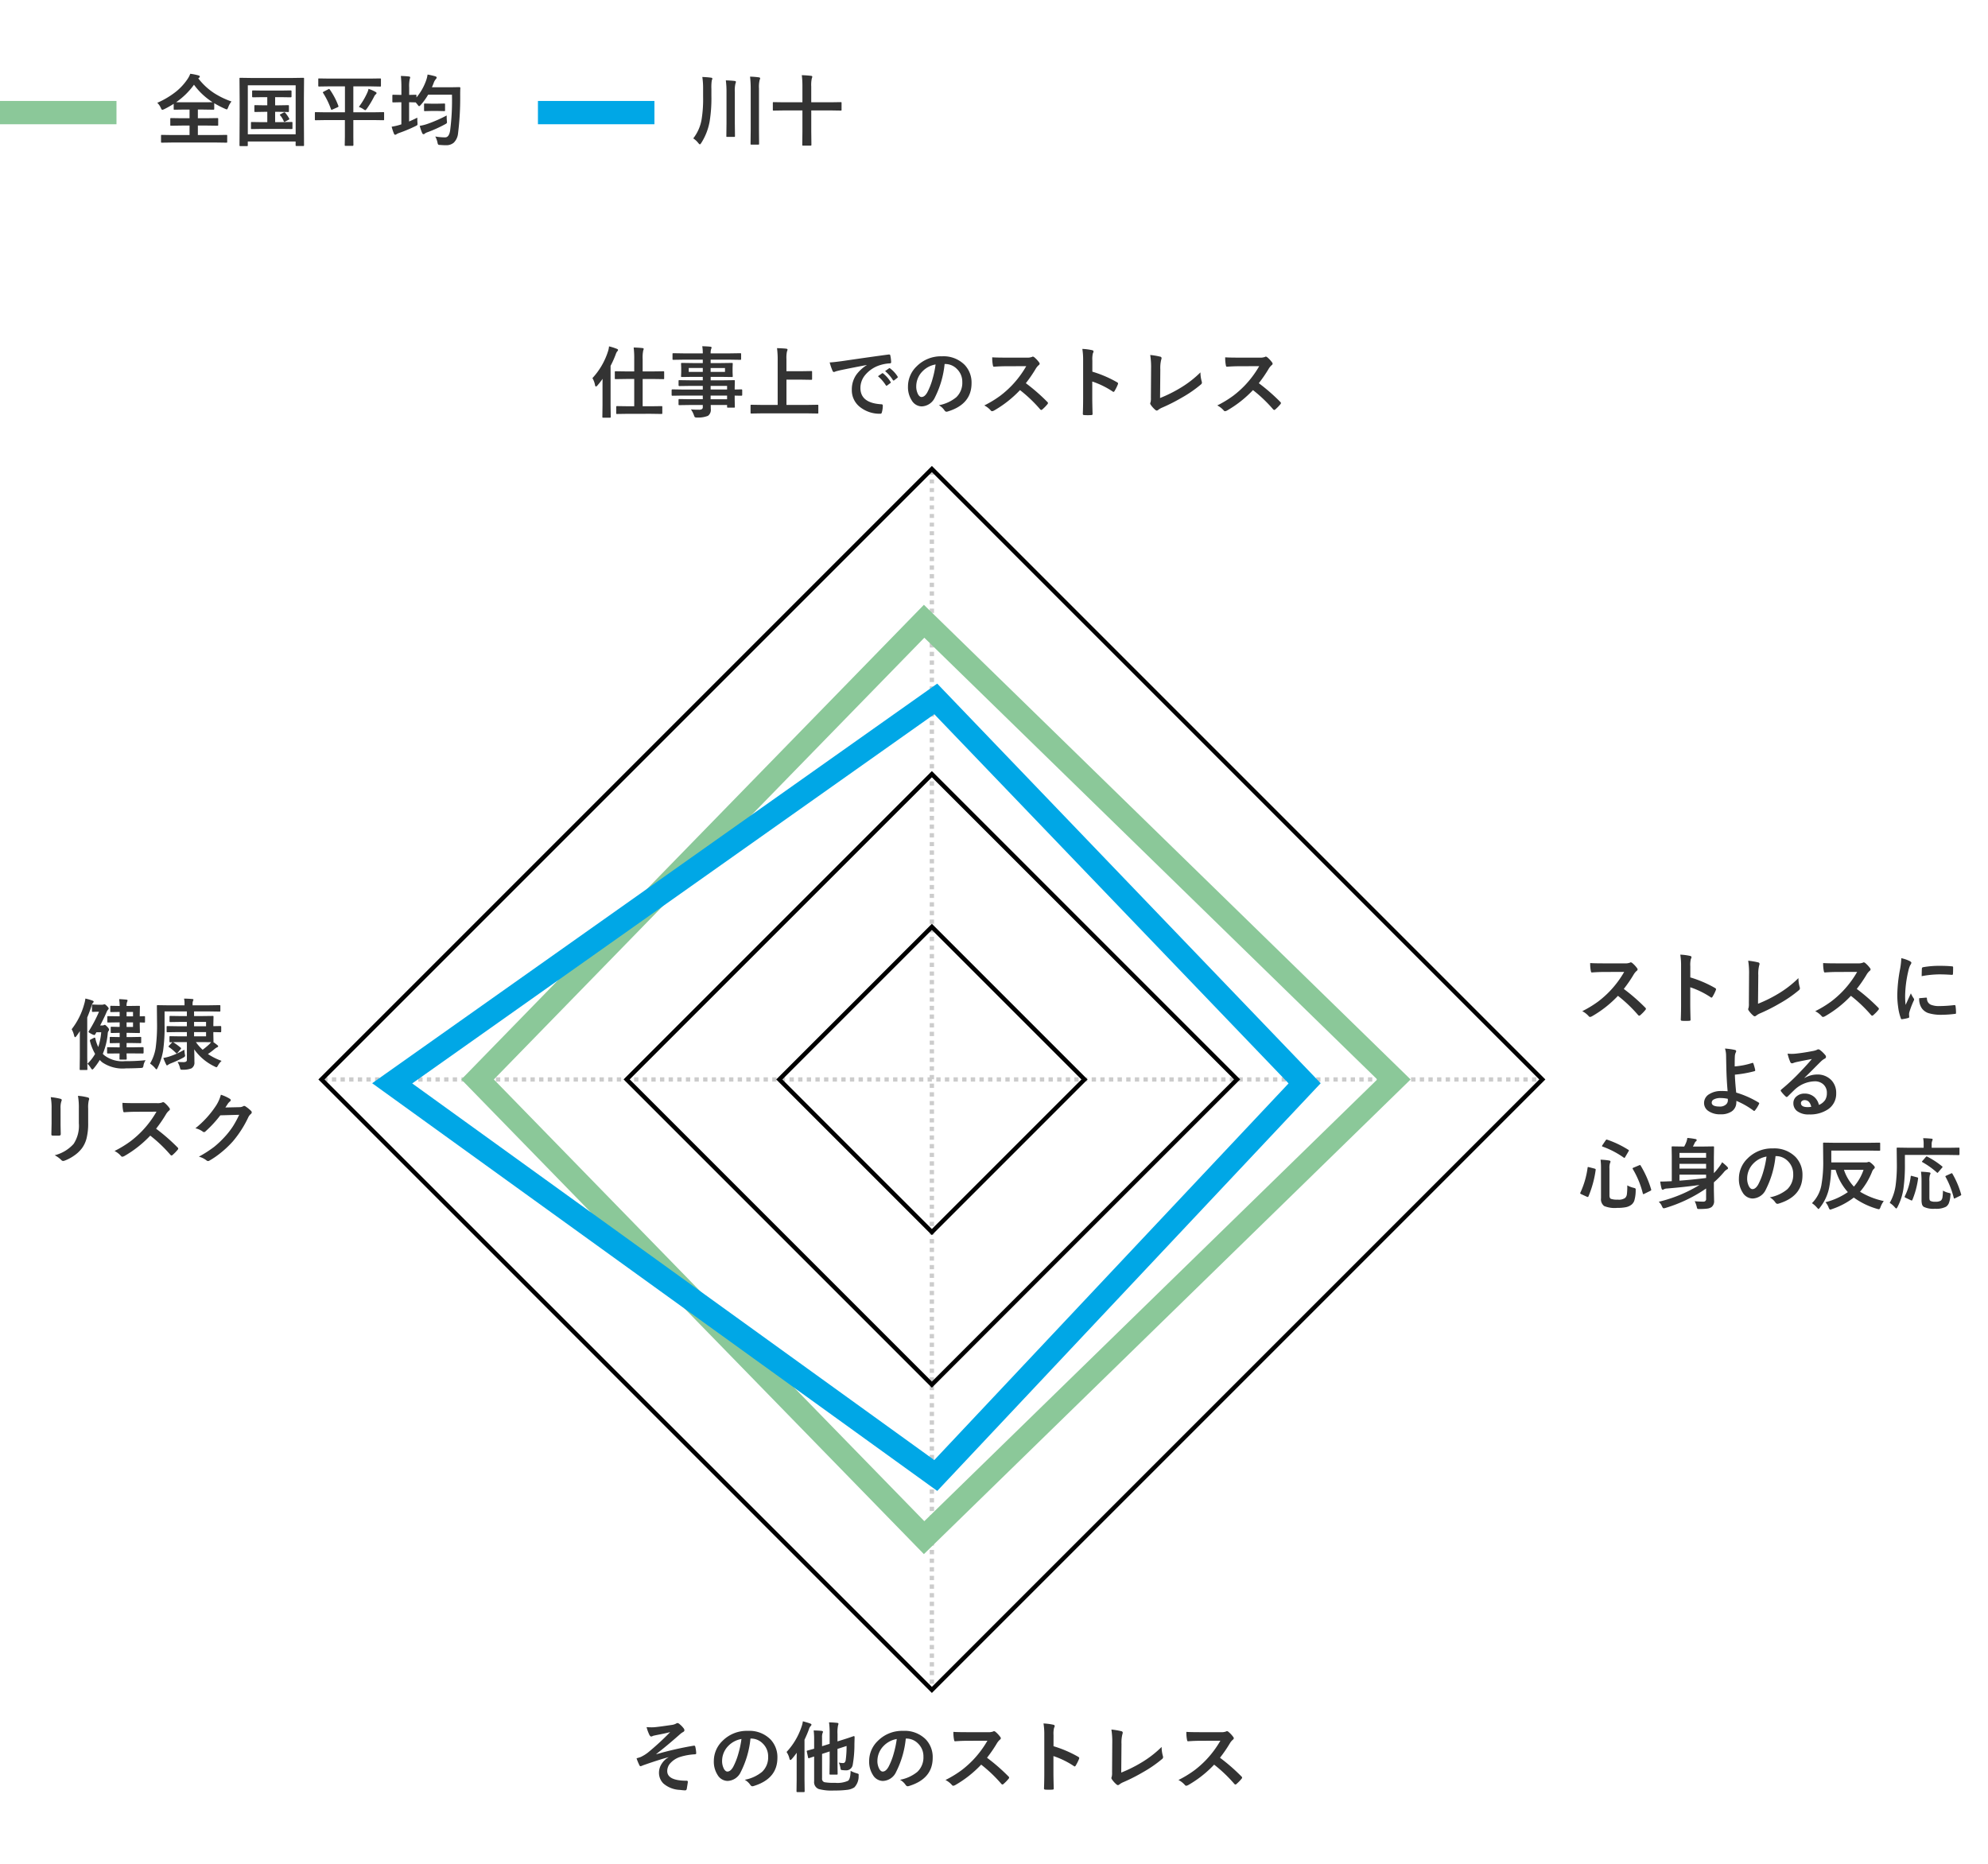
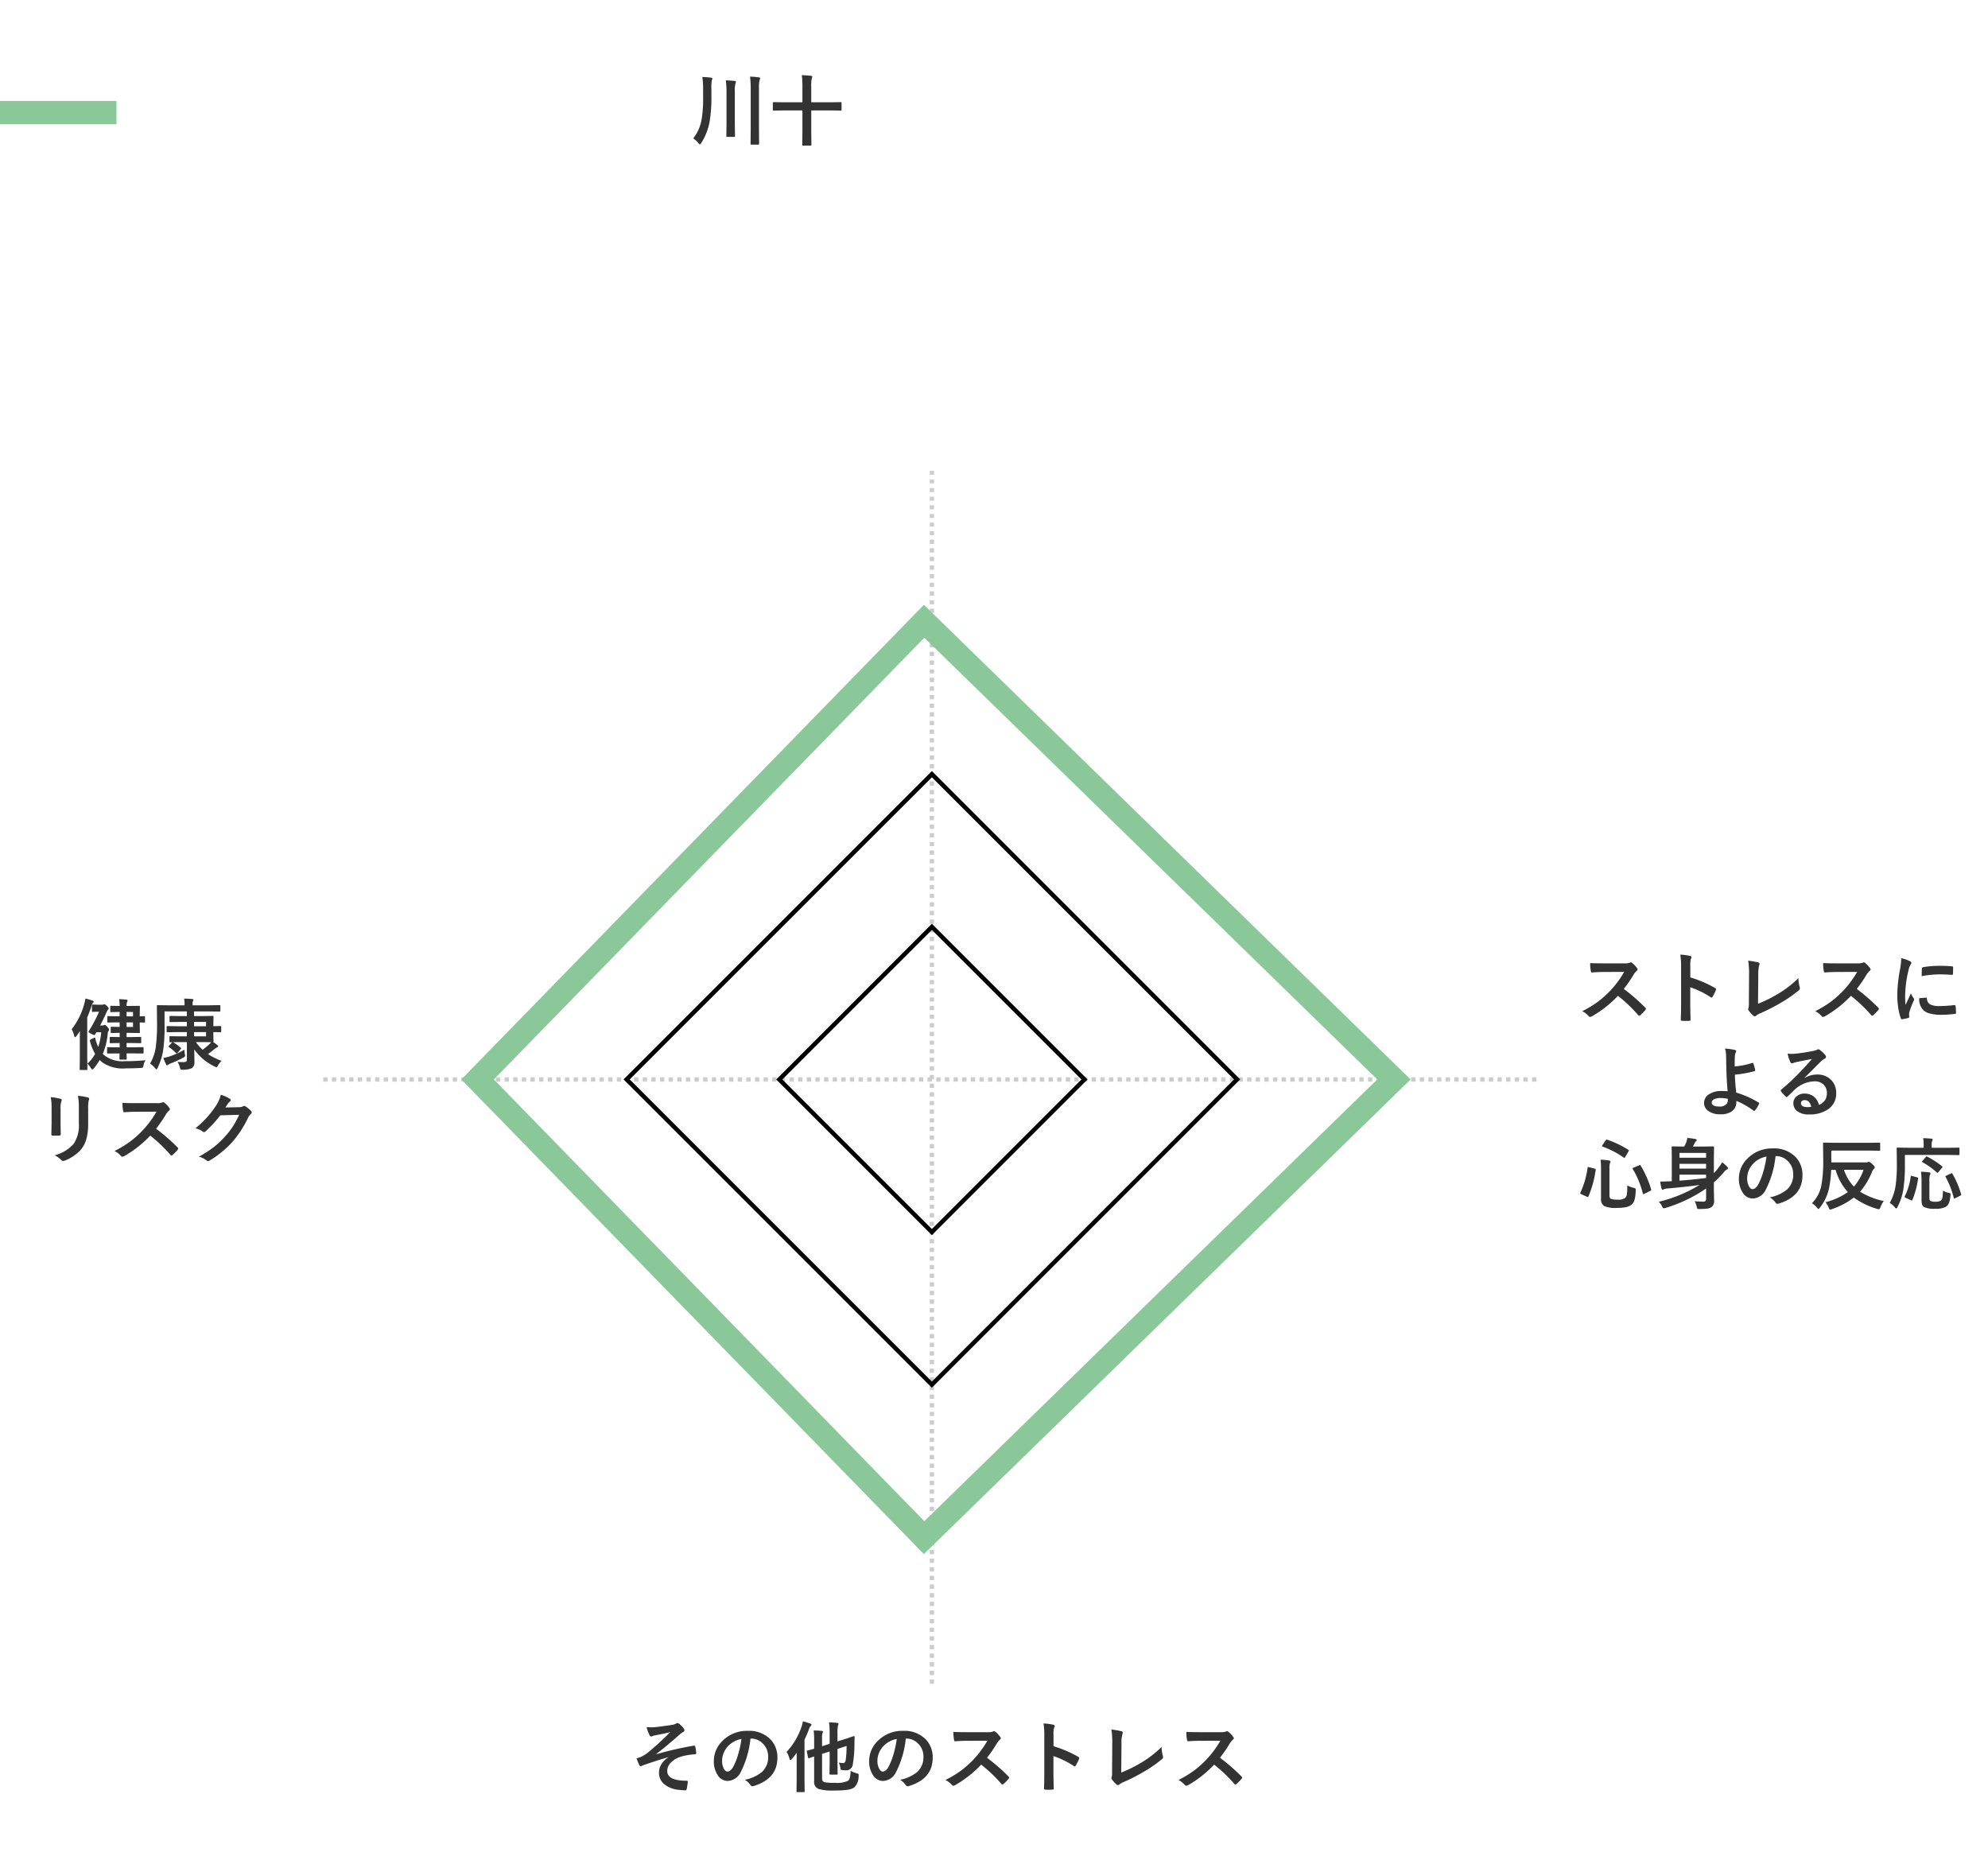
<svg xmlns="http://www.w3.org/2000/svg" width="256" height="240" viewBox="0 0 256 240">
  <defs>
    <style>.a{fill:none;stroke:#707070;}.b{clip-path:url(#a);}.c{fill:#333;}.d{fill:#00a7e6;}.e{fill:#8bc899;}.f{fill:#ccc;}</style>
    <clipPath id="a">
      <rect class="a" width="256" height="240" transform="translate(80 8668)" />
    </clipPath>
  </defs>
  <g class="b" transform="translate(-80 -8668)">
    <g transform="translate(-615 848)">
      <g transform="translate(683.272 1840)">
        <path class="c" d="M.322-.181A5.414,5.414,0,0,0,1.4-2.642a16.435,16.435,0,0,0,.19-2.93v-1a9.857,9.857,0,0,0-.1-1.519Q2.236-8.052,2.6-8q.181.015.181.127a.761.761,0,0,1-.073.229,5.91,5.91,0,0,0-.049,1.084v.889a18.817,18.817,0,0,1-.229,3.33A7.7,7.7,0,0,1,1.353.41Q1.23.591,1.172.591T.972.42A2.7,2.7,0,0,0,.322-.181ZM7.637-8.13a9.346,9.346,0,0,1,1.118.088q.181.02.181.132a1.306,1.306,0,0,1-.068.22,3.767,3.767,0,0,0-.083,1.06v5.293L8.8.508q0,.083-.02.1A.168.168,0,0,1,8.7.62H7.8Q7.725.62,7.71.6A.182.182,0,0,1,7.7.508l.02-1.836V-6.6A13.469,13.469,0,0,0,7.637-8.13Zm-3.12.479q.669.02,1.118.073.181.015.181.127a1.017,1.017,0,0,1-.068.244,3.839,3.839,0,0,0-.073,1.04v4.019l.02,1.66q0,.083-.02.1a.186.186,0,0,1-.1.017H4.692q-.078,0-.093-.02a.2.2,0,0,1-.015-.1l.02-1.66V-6.138A11.156,11.156,0,0,0,4.517-7.651ZM14.3-8.32q.635.02,1.187.083.161.015.161.117a.558.558,0,0,1-.059.21,4.105,4.105,0,0,0-.073,1.06v2.021h2.539l1.25-.02a.155.155,0,0,1,.1.02.168.168,0,0,1,.015.088v.874a.147.147,0,0,1-.017.09.159.159,0,0,1-.1.017l-1.25-.02H15.518v2.69l.02,1.743q0,.1-.107.1h-.952a.166.166,0,0,1-.1-.02A.127.127,0,0,1,14.36.654l.02-1.733v-2.7H11.938l-1.26.02q-.078,0-.093-.02a.168.168,0,0,1-.015-.088v-.874q0-.078.02-.093a.168.168,0,0,1,.088-.015l1.26.02H14.38V-6.812A11.615,11.615,0,0,0,14.3-8.32Z" transform="translate(100.678 5998)" />
-         <rect class="d" width="15" height="3" transform="translate(81 5993)" />
      </g>
      <g transform="translate(614 1840)">
-         <path class="c" d="M9.81-4.932a2.63,2.63,0,0,0-.43.762q-.1.259-.181.259A1.608,1.608,0,0,1,8.96-4a12.126,12.126,0,0,1-1.372-.708v.728q0,.107-.1.107l-1.3-.02H5.479v1.118H6.616l1.362-.02q.088,0,.1.02a.133.133,0,0,1,.02.088v.767q0,.073-.02.09a.186.186,0,0,1-.1.017l-1.362-.02H5.479V-.61H7.856L9.15-.63q.078,0,.093.02a.182.182,0,0,1,.015.093V.264q0,.078-.02.093A.168.168,0,0,1,9.15.371L7.856.352H2.148L.85.371a.155.155,0,0,1-.1-.02A.168.168,0,0,1,.737.264V-.518q0-.083.024-.1A.153.153,0,0,1,.85-.63l1.3.02H4.409V-1.831H3.4l-1.357.02q-.083,0-.1-.02a.168.168,0,0,1-.015-.088v-.767q0-.078.02-.093a.182.182,0,0,1,.093-.015l1.357.02H4.409V-3.892H3.77l-1.289.02a.155.155,0,0,1-.1-.02.168.168,0,0,1-.015-.088v-.649a12.322,12.322,0,0,1-1.221.688A1.317,1.317,0,0,1,.9-3.853q-.078,0-.19-.249a1.964,1.964,0,0,0-.459-.659A10.921,10.921,0,0,0,2.69-6.221,7.4,7.4,0,0,0,4.121-7.778,3.09,3.09,0,0,0,4.5-8.5a6.916,6.916,0,0,1,1.05.21q.181.044.181.151a.2.2,0,0,1-.1.151l-.1.078A8.348,8.348,0,0,0,7.588-6,10.61,10.61,0,0,0,9.81-4.932Zm-7.129.093q.181.01,1.089.01H6.187l1.191-.01A8.772,8.772,0,0,1,4.98-7.09,9.453,9.453,0,0,1,2.681-4.839Zm14.409.381a.155.155,0,0,1,.1.02.168.168,0,0,1,.015.088v.659q0,.083-.024.1a.153.153,0,0,1-.088.015L15.952-3.6H15.43v1.328h.82l1.289-.02a.178.178,0,0,1,.107.02.168.168,0,0,1,.015.088v.693q0,.073-.02.09a.186.186,0,0,1-.1.017L16.25-1.4H13.73l-1.289.02a.178.178,0,0,1-.107-.02.168.168,0,0,1-.015-.088v-.693q0-.078.024-.093a.2.2,0,0,1,.1-.015l1.289.02h.688V-3.6h-.391l-1.157.02q-.083,0-.1-.02a.182.182,0,0,1-.015-.093v-.659q0-.078.02-.093a.182.182,0,0,1,.093-.015l1.157.02h.391v-1.05h-.581l-1.27.02q-.1,0-.1-.112V-6.25q0-.107.1-.107l1.27.02h2.324l1.279-.02q.1,0,.1.107v.669q0,.112-.1.112l-1.279-.02H15.43v1.05h.522Zm-.342,1a4.2,4.2,0,0,1,.493.723.19.19,0,0,1,.024.068q0,.039-.107.093l-.43.229a.262.262,0,0,1-.1.034q-.049,0-.1-.107a2.684,2.684,0,0,0-.459-.737.111.111,0,0,1-.034-.063q0-.024.112-.088l.4-.21a.222.222,0,0,1,.083-.024Q16.675-3.545,16.748-3.462ZM11.8.811h-.85a.147.147,0,0,1-.09-.017A.159.159,0,0,1,10.84.7l.02-3.838V-5.127l-.02-2.739q0-.083.02-.1a.182.182,0,0,1,.093-.015l1.328.02h5.43l1.328-.02q.083,0,.1.02a.182.182,0,0,1,.015.093l-.02,2.4v2.319L19.15.688a.155.155,0,0,1-.02.1A.168.168,0,0,1,19.043.8h-.859q-.083,0-.1-.02a.182.182,0,0,1-.015-.093V.22H11.909V.7a.155.155,0,0,1-.02.1A.182.182,0,0,1,11.8.811Zm.112-7.827V-.708h6.162V-7.017Zm10,4.478-1.25.02q-.083,0-.1-.02a.168.168,0,0,1-.015-.088v-.825q0-.078.02-.093a.182.182,0,0,1,.093-.015l1.25.02h2.51V-6.88H22.441L21.1-6.86q-.083,0-.1-.024a.2.2,0,0,1-.015-.1v-.8a.178.178,0,0,1,.02-.107A.182.182,0,0,1,21.1-7.9l1.338.02H27.6L28.94-7.9q.078,0,.1.024a.2.2,0,0,1,.015.1v.8q0,.088-.024.107a.153.153,0,0,1-.088.015L27.6-6.88H25.5v3.34h2.588l1.26-.02a.155.155,0,0,1,.1.02.168.168,0,0,1,.015.088v.825q0,.073-.02.09a.16.16,0,0,1-.093.017l-1.26-.02H25.5V-.381l.01,1.05q0,.112-.1.112H24.5q-.078,0-.093-.02a.182.182,0,0,1-.015-.093l.02-1.05V-2.539Zm4.3-1.7A9.443,9.443,0,0,0,27.266-6a2.122,2.122,0,0,0,.19-.557,4.714,4.714,0,0,1,.913.4q.122.068.122.142a.211.211,0,0,1-.093.151.859.859,0,0,0-.229.317,12.2,12.2,0,0,1-.923,1.533q-.142.2-.21.2A.622.622,0,0,1,26.8-3.94,3,3,0,0,0,26.206-4.238ZM22.476-6.46a9.115,9.115,0,0,1,1.094,2.09.222.222,0,0,1,.02.073q0,.044-.1.1l-.679.3a.383.383,0,0,1-.117.039q-.039,0-.073-.088A10.161,10.161,0,0,0,21.6-6.04a.143.143,0,0,1-.029-.063q0-.029.117-.1l.6-.308a.2.2,0,0,1,.093-.034Q22.422-6.543,22.476-6.46ZM36.05-.425a7.256,7.256,0,0,0,1.138.112h.142q.488,0,.63-.854A29.85,29.85,0,0,0,38.2-5.806H35.132a8.16,8.16,0,0,1-.952,1.318q-.146.161-.21.161t-.2-.2l-.239-.288h-.02l-.83-.02v2.48q.562-.244,1.06-.493,0,.176,0,.264,0,.2.015.366.01.127.01.181a.209.209,0,0,1-.039.144,1.079,1.079,0,0,1-.234.139,18.883,18.883,0,0,1-2.075.869,1.7,1.7,0,0,0-.332.151.4.4,0,0,1-.2.088q-.083,0-.151-.132a6.6,6.6,0,0,1-.3-.908,6.825,6.825,0,0,0,1.05-.239l.2-.063V-4.834h-.112l-.928.02q-.088,0-.1-.02a.143.143,0,0,1-.02-.093v-.757q0-.083.024-.1a.2.2,0,0,1,.1-.015l.928.02h.112V-6.7a13.772,13.772,0,0,0-.068-1.519q.591.015,1.04.068.161.02.161.122a.893.893,0,0,1-.059.2,4.388,4.388,0,0,0-.073,1.108v.942l.83-.02q.078,0,.093.02a.182.182,0,0,1,.015.093v.239a7.167,7.167,0,0,0,1.221-2.124,3.786,3.786,0,0,0,.21-.83,9.759,9.759,0,0,1,.972.22q.2.063.2.161a.3.3,0,0,1-.1.2,1.539,1.539,0,0,0-.293.527q-.142.361-.22.532h2.412l1.128-.02q.122,0,.122.132-.02.278-.02.83a37.118,37.118,0,0,1-.278,5.01A1.928,1.928,0,0,1,38.433.371,1.472,1.472,0,0,1,37.441.7q-.054,0-.122,0-.215,0-.63-.034A.473.473,0,0,1,36.421.61a.791.791,0,0,1-.088-.273A2.689,2.689,0,0,0,36.05-.425ZM37.52-3.13q0,.088,0,.176,0,.249.024.5.015.142.015.186a.2.2,0,0,1-.059.156,1.787,1.787,0,0,1-.2.122A16.865,16.865,0,0,1,35.059-.977a1.288,1.288,0,0,0-.327.156.259.259,0,0,1-.2.1q-.1,0-.161-.132a6.031,6.031,0,0,1-.322-.942,5.724,5.724,0,0,0,1.05-.269A17.928,17.928,0,0,0,37.52-3.13Zm-1.162-.581h-.806l-.83.02q-.083,0-.1-.02a.168.168,0,0,1-.015-.088v-.762q0-.078.02-.093a.182.182,0,0,1,.093-.015l.83.02h.806l.84-.02q.083,0,.1.02a.168.168,0,0,1,.015.088V-3.8q0,.078-.02.093a.182.182,0,0,1-.093.015Z" transform="translate(101 5998)" />
        <rect class="e" width="15" height="3" transform="translate(81 5993)" />
      </g>
    </g>
    <g transform="translate(18 253)">
      <g transform="translate(-888 423)">
-         <path class="c" d="M-40.19.288l-1.362.02q-.068,0-.083-.024A.182.182,0,0,1-41.65.19V-.6q0-.107.1-.107l1.362.02h.859V-4.2h-1.021l-1.372.02q-.078,0-.093-.024a.2.2,0,0,1-.015-.1v-.781q0-.078.02-.093a.168.168,0,0,1,.088-.015l1.372.02h1.021V-6.729A11.585,11.585,0,0,0-39.4-8.252q.684.02,1.128.073.161.015.161.107a.589.589,0,0,1-.059.2,4.568,4.568,0,0,0-.073,1.118v1.582h1.289l1.372-.02q.078,0,.093.02a.168.168,0,0,1,.015.088V-4.3a.178.178,0,0,1-.02.107.168.168,0,0,1-.088.015l-1.372-.02h-1.289V-.684h1.06l1.348-.02a.178.178,0,0,1,.107.02.168.168,0,0,1,.015.088V.19a.166.166,0,0,1-.02.1.231.231,0,0,1-.1.015l-1.348-.02Zm-4.521-4.6A9.107,9.107,0,0,0-42.725-7.7a2.794,2.794,0,0,0,.151-.7,7.107,7.107,0,0,1,1,.317q.161.059.161.151a.262.262,0,0,1-.112.181,1.4,1.4,0,0,0-.19.391,12.767,12.767,0,0,1-.659,1.47V-.85l.02,1.519q0,.078-.024.1a.2.2,0,0,1-.1.015h-.84a.166.166,0,0,1-.1-.02.182.182,0,0,1-.015-.093l.02-1.519v-2.3q0-.7.01-1.069-.3.43-.679.869-.107.117-.181.117t-.112-.171A2.683,2.683,0,0,0-44.712-4.312Zm11.528,2.251-1.23.02q-.1,0-.1-.107v-.6q0-.112.1-.112l1.23.02H-30.5v-.469h-1.65l-1.357.02q-.112,0-.112-.1V-3.94q0-.078.024-.093a.153.153,0,0,1,.088-.015l1.357.02h1.65v-.444h-1.289l-1.387.02q-.088,0-.107-.024a.2.2,0,0,1-.015-.1l.02-.518V-5.63l-.02-.522a.166.166,0,0,1,.02-.1.231.231,0,0,1,.1-.015l1.387.02H-30.5v-.439h-2.52l-1.27.02q-.078,0-.093-.02a.168.168,0,0,1-.015-.088v-.635q0-.078.02-.093a.168.168,0,0,1,.088-.015l1.27.02h2.52a5.392,5.392,0,0,0-.068-.918q.674.015,1.04.059.161.02.161.107a.456.456,0,0,1-.059.19,1.74,1.74,0,0,0-.063.562h2.539l1.27-.02q.083,0,.1.02a.168.168,0,0,1,.015.088v.635q0,.078-.02.093a.182.182,0,0,1-.093.015l-1.27-.02h-2.539v.439h1.328l1.4-.02q.083,0,.1.024a.182.182,0,0,1,.015.093l-.02.522v.537l.02.518a.178.178,0,0,1-.02.107.182.182,0,0,1-.093.015l-1.4-.02h-1.328v.444h1.621l1.377-.02q.083,0,.1.02a.168.168,0,0,1,.015.088l-.02.869v.229l.869-.02q.1,0,.1.112v.6q0,.107-.1.107l-.259,0q-.278-.01-.61-.015v.508l.02.923a.159.159,0,0,1-.017.1.159.159,0,0,1-.1.017h-.767q-.078,0-.1-.024a.153.153,0,0,1-.015-.088V-.85h-2.109q.01.181.01.5a.958.958,0,0,1-.361.894,3.334,3.334,0,0,1-1.406.22.51.51,0,0,1-.288-.049.851.851,0,0,1-.112-.239,3.223,3.223,0,0,0-.391-.762,6.993,6.993,0,0,0,.762.044q.1,0,.249,0a.727.727,0,0,0,.435-.093A.354.354,0,0,0-30.5-.62V-.85h-1.641l-1.367.02q-.078,0-.1-.024a.2.2,0,0,1-.015-.1v-.537q0-.088.024-.107a.153.153,0,0,1,.088-.015l1.367.02H-30.5v-.469Zm5.811-1.25h-2.119v.469h2.119Zm-2.119,1.719h2.119v-.469h-2.119Zm1.851-3.521v-.5h-1.851v.5Zm-4.668,0H-30.5v-.5H-32.31ZM-22.964.229l-1.27.02q-.083,0-.1-.02a.168.168,0,0,1-.015-.088V-.771q0-.078.02-.093a.182.182,0,0,1,.093-.015l1.27.02h2.109V-6.5a11.735,11.735,0,0,0-.083-1.67q.742.02,1.172.068.181.02.181.132a.974.974,0,0,1-.073.229,3.858,3.858,0,0,0-.068.957V-5.2h1.958l1.23-.02a.155.155,0,0,1,.1.02.168.168,0,0,1,.015.088V-4.2q0,.078-.024.093a.153.153,0,0,1-.088.015l-1.23-.02h-1.958V-.859H-17l1.27-.02q.078,0,.093.02a.168.168,0,0,1,.015.088V.142a.147.147,0,0,1-.017.09.147.147,0,0,1-.09.017L-17,.229Zm8.8-6.558q.532-.024,1.592-.171,3.97-.581,6.006-.85a.424.424,0,0,1,.059,0q.137,0,.151.112a4.707,4.707,0,0,1,.112.879q0,.151-.19.151a5.005,5.005,0,0,0-1.221.22A4.053,4.053,0,0,0-9.644-4.644a2.59,2.59,0,0,0-.557,1.6q0,1.934,2.661,2.1.22,0,.22.151a3.1,3.1,0,0,1-.112.859q-.039.21-.186.21a4.06,4.06,0,0,1-2.646-.869,2.735,2.735,0,0,1-1.045-2.222,3.3,3.3,0,0,1,.571-1.919A4.849,4.849,0,0,1-9.39-5.981V-6q-1.8.342-3.359.664-.518.122-.63.161a1.187,1.187,0,0,1-.22.078.206.206,0,0,1-.19-.151A7.613,7.613,0,0,1-14.16-6.328Zm6.221,1.777.527-.371a.114.114,0,0,1,.066-.024.156.156,0,0,1,.085.044,4.189,4.189,0,0,1,.947,1.074.121.121,0,0,1,.029.068.11.11,0,0,1-.054.088l-.42.313a.154.154,0,0,1-.085.029q-.042,0-.085-.063A5.108,5.108,0,0,0-7.939-4.551Zm.918-.659.5-.356A.118.118,0,0,1-6.455-5.6a.138.138,0,0,1,.083.044,3.87,3.87,0,0,1,.952,1.03.175.175,0,0,1,.029.088.12.12,0,0,1-.059.093l-.4.313a.134.134,0,0,1-.078.034.119.119,0,0,1-.093-.063A4.817,4.817,0,0,0-7.021-5.21ZM.64-6.128A12.1,12.1,0,0,1-.61-1.821a1.944,1.944,0,0,1-1.7,1.152,1.523,1.523,0,0,1-1.279-.762,3.156,3.156,0,0,1-.488-1.807,3.586,3.586,0,0,1,1.128-2.6A4.406,4.406,0,0,1,.3-7.119a3.832,3.832,0,0,1,2.93,1.113,3.307,3.307,0,0,1,.879,2.354q0,2.715-3.081,3.643A.568.568,0,0,1,.879.015Q.732.015.6-.19A2.091,2.091,0,0,0-.1-.82a4.915,4.915,0,0,0,2.246-1.03,2.563,2.563,0,0,0,.771-1.958,2.281,2.281,0,0,0-.7-1.689,2.1,2.1,0,0,0-1.538-.63Zm-1.162.059a3.074,3.074,0,0,0-1.709.908,2.756,2.756,0,0,0-.781,1.851A2.158,2.158,0,0,0-2.764-2.2q.2.322.43.322.41,0,.752-.61A8.576,8.576,0,0,0-.913-4.209,12.57,12.57,0,0,0-.522-6.069ZM11.1-3.657A24.376,24.376,0,0,1,13.872-1.24a.216.216,0,0,1,.078.142.245.245,0,0,1-.068.146,5.333,5.333,0,0,1-.669.684.185.185,0,0,1-.122.059.231.231,0,0,1-.142-.078,18.151,18.151,0,0,0-2.6-2.48A14.474,14.474,0,0,1,6.992-.127a.849.849,0,0,1-.229.078.217.217,0,0,1-.171-.088,2.768,2.768,0,0,0-.84-.654,13.9,13.9,0,0,0,2.07-1.26A12.883,12.883,0,0,0,9.272-3.34a12.89,12.89,0,0,0,1.88-2.51l-2.578.01q-.771,0-1.582.063-.1.01-.132-.171a4.8,4.8,0,0,1-.088-1.04q.537.039,1.689.039h2.749a1.645,1.645,0,0,0,.688-.093.188.188,0,0,1,.112-.039A.41.41,0,0,1,12.183-7a3.548,3.548,0,0,1,.649.7.286.286,0,0,1,.049.127.264.264,0,0,1-.132.2,1.921,1.921,0,0,0-.366.444A17.329,17.329,0,0,1,11.1-3.657Zm8.564-1.484a14.976,14.976,0,0,1,3.179,1.362q.132.068.132.171a.24.24,0,0,1-.02.088,5.684,5.684,0,0,1-.43.869q-.063.112-.132.112a.166.166,0,0,1-.112-.049,11.02,11.02,0,0,0-2.627-1.284V-1.66q0,.547.039,1.958V.327q0,.122-.181.122-.225.015-.444.015T18.628.449q-.19,0-.19-.151.039-.967.039-1.968V-6.592a9.035,9.035,0,0,0-.1-1.479,7.049,7.049,0,0,1,1.25.161q.19.039.19.171a.518.518,0,0,1-.083.229,3.314,3.314,0,0,0-.068.938Zm8.721,3.394a17.732,17.732,0,0,0,2.549-1.26,13.656,13.656,0,0,0,2.651-2.041,4.309,4.309,0,0,0,.161,1.157.547.547,0,0,1,.029.161.308.308,0,0,1-.132.239,15.94,15.94,0,0,1-2.5,1.719A22.733,22.733,0,0,1,28.7-.532a2.267,2.267,0,0,0-.562.322.3.3,0,0,1-.181.078.292.292,0,0,1-.171-.078,3.213,3.213,0,0,1-.61-.679.266.266,0,0,1-.059-.161.393.393,0,0,1,.049-.171,2.279,2.279,0,0,0,.039-.571l.024-3.76a10.019,10.019,0,0,0-.112-1.738,9.394,9.394,0,0,1,1.3.22.192.192,0,0,1,.161.19.831.831,0,0,1-.049.21,4.386,4.386,0,0,0-.112,1.24ZM41.1-3.657A24.377,24.377,0,0,1,43.872-1.24a.216.216,0,0,1,.078.142.245.245,0,0,1-.068.146,5.333,5.333,0,0,1-.669.684.185.185,0,0,1-.122.059.231.231,0,0,1-.142-.078,18.151,18.151,0,0,0-2.6-2.48A14.474,14.474,0,0,1,36.992-.127a.849.849,0,0,1-.229.078.217.217,0,0,1-.171-.088,2.768,2.768,0,0,0-.84-.654,13.9,13.9,0,0,0,2.07-1.26,12.883,12.883,0,0,0,1.45-1.289,12.89,12.89,0,0,0,1.88-2.51l-2.578.01q-.771,0-1.582.063-.1.01-.132-.171a4.8,4.8,0,0,1-.088-1.04q.537.039,1.689.039h2.749a1.645,1.645,0,0,0,.688-.093.188.188,0,0,1,.112-.039A.41.41,0,0,1,42.183-7a3.548,3.548,0,0,1,.649.7.286.286,0,0,1,.049.127.264.264,0,0,1-.132.2,1.921,1.921,0,0,0-.366.444A17.329,17.329,0,0,1,41.1-3.657Z" transform="translate(1071 8045)" />
        <path class="c" d="M-37.739-7.6q.332.024.64.024.181,0,.352-.01.508-.039,2.28-.3a1.6,1.6,0,0,0,.532-.171.333.333,0,0,1,.19-.068.528.528,0,0,1,.269.151,2.958,2.958,0,0,1,.488.5.46.46,0,0,1,.122.278q0,.142-.181.234a2.225,2.225,0,0,0-.41.3q-1.8,1.587-3.032,2.52l.02.029a42.384,42.384,0,0,1,4.819-1.1.294.294,0,0,1,.044,0q.117,0,.146.161a4.236,4.236,0,0,1,.112.815v.02q0,.1-.161.117a7.851,7.851,0,0,0-1.86.322,2.894,2.894,0,0,0-1.343.859,1.508,1.508,0,0,0-.366.972q0,1.25,2.5,1.25a.134.134,0,0,1,.151.151v.029q-.01.117-.132.84-.029.22-.22.22a6.493,6.493,0,0,1-.659-.059,3.43,3.43,0,0,1-2.139-.83,1.928,1.928,0,0,1-.562-1.431,2.043,2.043,0,0,1,.347-1.1,2.4,2.4,0,0,1,.874-.83v-.02q-1.221.322-3.291,1.05a1.869,1.869,0,0,1-.288.112q-.127,0-.2-.2a7.142,7.142,0,0,1-.332-.82q.22-.059.518-.161a4.8,4.8,0,0,0,.962-.591A34.42,34.42,0,0,0-34.7-6.958q-.571.156-1.782.386-.327.068-.381.083-.029.01-.093.039a.517.517,0,0,1-.186.059q-.122,0-.239-.22A5.313,5.313,0,0,1-37.739-7.6Zm13.379,1.47a12.1,12.1,0,0,1-1.25,4.307,1.944,1.944,0,0,1-1.7,1.152,1.523,1.523,0,0,1-1.279-.762,3.156,3.156,0,0,1-.488-1.807,3.586,3.586,0,0,1,1.128-2.6A4.406,4.406,0,0,1-24.7-7.119a3.832,3.832,0,0,1,2.93,1.113,3.307,3.307,0,0,1,.879,2.354q0,2.715-3.081,3.643a.568.568,0,0,1-.146.024q-.146,0-.283-.205a2.091,2.091,0,0,0-.7-.63,4.915,4.915,0,0,0,2.246-1.03,2.563,2.563,0,0,0,.771-1.958,2.281,2.281,0,0,0-.7-1.689,2.1,2.1,0,0,0-1.538-.63Zm-1.162.059a3.074,3.074,0,0,0-1.709.908,2.756,2.756,0,0,0-.781,1.851A2.158,2.158,0,0,0-27.764-2.2q.2.322.43.322.41,0,.752-.61a8.576,8.576,0,0,0,.669-1.719A12.57,12.57,0,0,0-25.522-6.069Zm14.058,4.1a3.74,3.74,0,0,0,.791.317.909.909,0,0,1,.21.083.149.149,0,0,1,.039.117q0,.039-.01.132A2.031,2.031,0,0,1-10.986.161a2.176,2.176,0,0,1-.977.322,12.351,12.351,0,0,1-1.6.078,6.332,6.332,0,0,1-2.007-.19.943.943,0,0,1-.591-.991v-3.2l-.64.21a.283.283,0,0,1-.073.015q-.049,0-.068-.1l-.161-.747a.641.641,0,0,1-.01-.073q0-.039.093-.068.317-.078.859-.239v-1.2a9.171,9.171,0,0,0-.059-1.147q.493,0,1.006.049.19.029.19.117a.456.456,0,0,1-.059.19,1.586,1.586,0,0,0-.059.552v1.118l.977-.308V-6.8a9.867,9.867,0,0,0-.078-1.416q.566.015,1.05.068.161.015.161.107a.647.647,0,0,1-.049.21,4.458,4.458,0,0,0-.073,1.113v.957l.791-.249q.6-.186,1.006-.332l.21-.073.073-.024a.08.08,0,0,1,.024,0q.1,0,.1.117l-.024.908a14.9,14.9,0,0,1-.22,2.671.84.84,0,0,1-.869.708,4.435,4.435,0,0,1-.459-.029q-.166-.015-.2-.063a.9.9,0,0,1-.063-.259,2.465,2.465,0,0,0-.2-.649,2.779,2.779,0,0,0,.557.063q.264,0,.332-.381a13,13,0,0,0,.112-1.821l-1.172.381v1.68l.02,1.509a.159.159,0,0,1-.017.1.147.147,0,0,1-.09.017h-.825a.166.166,0,0,1-.1-.02.182.182,0,0,1-.015-.093l.02-1.509V-4.468l-.977.317V-1a.449.449,0,0,0,.308.493,6.914,6.914,0,0,0,1.367.078A3.352,3.352,0,0,0-11.8-.688Q-11.489-.9-11.465-1.968ZM-19.712-4.4a8.879,8.879,0,0,0,1.919-3.223,3.426,3.426,0,0,0,.181-.728q.728.2.947.288.161.059.161.151a.307.307,0,0,1-.112.181,1.064,1.064,0,0,0-.215.41q-.205.576-.571,1.348V-.85l.02,1.519q0,.1-.107.1h-.835q-.107,0-.107-.1l.02-1.519V-3.11q0-.771.01-1.191a9.441,9.441,0,0,1-.63.8q-.117.132-.181.132-.088,0-.127-.171A2.575,2.575,0,0,0-19.712-4.4ZM-4.36-6.128A12.1,12.1,0,0,1-5.61-1.821a1.944,1.944,0,0,1-1.7,1.152,1.523,1.523,0,0,1-1.279-.762,3.156,3.156,0,0,1-.488-1.807,3.586,3.586,0,0,1,1.128-2.6A4.406,4.406,0,0,1-4.7-7.119a3.832,3.832,0,0,1,2.93,1.113A3.307,3.307,0,0,1-.894-3.652q0,2.715-3.081,3.643a.568.568,0,0,1-.146.024q-.146,0-.283-.205a2.091,2.091,0,0,0-.7-.63,4.915,4.915,0,0,0,2.246-1.03,2.563,2.563,0,0,0,.771-1.958,2.281,2.281,0,0,0-.7-1.689,2.1,2.1,0,0,0-1.538-.63Zm-1.162.059a3.074,3.074,0,0,0-1.709.908,2.756,2.756,0,0,0-.781,1.851A2.158,2.158,0,0,0-7.764-2.2q.2.322.43.322.41,0,.752-.61a8.576,8.576,0,0,0,.669-1.719A12.57,12.57,0,0,0-5.522-6.069ZM6.1-3.657A24.376,24.376,0,0,1,8.872-1.24.216.216,0,0,1,8.95-1.1a.245.245,0,0,1-.068.146,5.333,5.333,0,0,1-.669.684.185.185,0,0,1-.122.059.231.231,0,0,1-.142-.078,18.151,18.151,0,0,0-2.6-2.48A14.474,14.474,0,0,1,1.992-.127a.849.849,0,0,1-.229.078.217.217,0,0,1-.171-.088,2.768,2.768,0,0,0-.84-.654,13.9,13.9,0,0,0,2.07-1.26A12.883,12.883,0,0,0,4.272-3.34a12.89,12.89,0,0,0,1.88-2.51l-2.578.01q-.771,0-1.582.063-.1.01-.132-.171a4.8,4.8,0,0,1-.088-1.04q.537.039,1.689.039H6.211A1.645,1.645,0,0,0,6.9-7.041a.188.188,0,0,1,.112-.039A.41.41,0,0,1,7.183-7a3.548,3.548,0,0,1,.649.7.286.286,0,0,1,.049.127.264.264,0,0,1-.132.2,1.921,1.921,0,0,0-.366.444A17.329,17.329,0,0,1,6.1-3.657Zm8.564-1.484a14.976,14.976,0,0,1,3.179,1.362q.132.068.132.171a.24.24,0,0,1-.02.088,5.684,5.684,0,0,1-.43.869q-.063.112-.132.112a.166.166,0,0,1-.112-.049,11.02,11.02,0,0,0-2.627-1.284V-1.66q0,.547.039,1.958V.327q0,.122-.181.122-.225.015-.444.015T13.628.449q-.19,0-.19-.151.039-.967.039-1.968V-6.592a9.035,9.035,0,0,0-.1-1.479,7.049,7.049,0,0,1,1.25.161q.19.039.19.171a.518.518,0,0,1-.083.229,3.314,3.314,0,0,0-.068.938Zm8.721,3.394a17.732,17.732,0,0,0,2.549-1.26,13.656,13.656,0,0,0,2.651-2.041,4.309,4.309,0,0,0,.161,1.157.547.547,0,0,1,.029.161.308.308,0,0,1-.132.239,15.94,15.94,0,0,1-2.5,1.719A22.733,22.733,0,0,1,23.7-.532a2.267,2.267,0,0,0-.562.322.3.3,0,0,1-.181.078.292.292,0,0,1-.171-.078,3.213,3.213,0,0,1-.61-.679.266.266,0,0,1-.059-.161.393.393,0,0,1,.049-.171,2.279,2.279,0,0,0,.039-.571l.024-3.76a10.019,10.019,0,0,0-.112-1.738,9.394,9.394,0,0,1,1.3.22.192.192,0,0,1,.161.19.831.831,0,0,1-.049.21,4.386,4.386,0,0,0-.112,1.24ZM36.1-3.657A24.377,24.377,0,0,1,38.872-1.24a.216.216,0,0,1,.078.142.245.245,0,0,1-.068.146,5.333,5.333,0,0,1-.669.684.185.185,0,0,1-.122.059.231.231,0,0,1-.142-.078,18.151,18.151,0,0,0-2.6-2.48A14.474,14.474,0,0,1,31.992-.127a.849.849,0,0,1-.229.078.217.217,0,0,1-.171-.088,2.768,2.768,0,0,0-.84-.654,13.9,13.9,0,0,0,2.07-1.26,12.883,12.883,0,0,0,1.45-1.289,12.89,12.89,0,0,0,1.88-2.51l-2.578.01q-.771,0-1.582.063-.1.01-.132-.171a4.8,4.8,0,0,1-.088-1.04q.537.039,1.689.039h2.749a1.645,1.645,0,0,0,.688-.093.188.188,0,0,1,.112-.039A.41.41,0,0,1,37.183-7a3.548,3.548,0,0,1,.649.7.286.286,0,0,1,.049.127.264.264,0,0,1-.132.2,1.921,1.921,0,0,0-.366.444A17.329,17.329,0,0,1,36.1-3.657Z" transform="translate(1071 8222)" />
        <path class="c" d="M-18.9-3.657A24.376,24.376,0,0,1-16.128-1.24a.216.216,0,0,1,.078.142.245.245,0,0,1-.068.146,5.333,5.333,0,0,1-.669.684.185.185,0,0,1-.122.059.231.231,0,0,1-.142-.078,18.151,18.151,0,0,0-2.6-2.48A14.474,14.474,0,0,1-23.008-.127a.849.849,0,0,1-.229.078.217.217,0,0,1-.171-.088,2.768,2.768,0,0,0-.84-.654,13.9,13.9,0,0,0,2.07-1.26,12.883,12.883,0,0,0,1.45-1.289,12.89,12.89,0,0,0,1.88-2.51l-2.578.01q-.771,0-1.582.063-.1.01-.132-.171a4.8,4.8,0,0,1-.088-1.04q.537.039,1.689.039h2.749a1.645,1.645,0,0,0,.688-.093.188.188,0,0,1,.112-.039A.41.41,0,0,1-17.817-7a3.548,3.548,0,0,1,.649.7.286.286,0,0,1,.049.127.264.264,0,0,1-.132.2,1.921,1.921,0,0,0-.366.444A17.329,17.329,0,0,1-18.9-3.657Zm8.564-1.484A14.976,14.976,0,0,1-7.153-3.779q.132.068.132.171a.24.24,0,0,1-.02.088,5.684,5.684,0,0,1-.43.869q-.063.112-.132.112a.166.166,0,0,1-.112-.049,11.02,11.02,0,0,0-2.627-1.284V-1.66q0,.547.039,1.958V.327q0,.122-.181.122-.225.015-.444.015t-.444-.015q-.19,0-.19-.151.039-.967.039-1.968V-6.592a9.035,9.035,0,0,0-.1-1.479,7.049,7.049,0,0,1,1.25.161q.19.039.19.171a.518.518,0,0,1-.083.229,3.314,3.314,0,0,0-.068.938Zm8.721,3.394A17.732,17.732,0,0,0,.938-3.008,13.656,13.656,0,0,0,3.589-5.049,4.309,4.309,0,0,0,3.75-3.892a.547.547,0,0,1,.029.161.308.308,0,0,1-.132.239,15.94,15.94,0,0,1-2.5,1.719A22.733,22.733,0,0,1-1.3-.532,2.267,2.267,0,0,0-1.86-.21a.3.3,0,0,1-.181.078A.292.292,0,0,1-2.212-.21a3.213,3.213,0,0,1-.61-.679.266.266,0,0,1-.059-.161.393.393,0,0,1,.049-.171,2.279,2.279,0,0,0,.039-.571l.024-3.76A10.019,10.019,0,0,0-2.881-7.29a9.394,9.394,0,0,1,1.3.22.192.192,0,0,1,.161.19.831.831,0,0,1-.049.21,4.386,4.386,0,0,0-.112,1.24ZM11.1-3.657A24.376,24.376,0,0,1,13.872-1.24a.216.216,0,0,1,.078.142.245.245,0,0,1-.068.146,5.333,5.333,0,0,1-.669.684.185.185,0,0,1-.122.059.231.231,0,0,1-.142-.078,18.151,18.151,0,0,0-2.6-2.48A14.474,14.474,0,0,1,6.992-.127a.849.849,0,0,1-.229.078.217.217,0,0,1-.171-.088,2.768,2.768,0,0,0-.84-.654,13.9,13.9,0,0,0,2.07-1.26A12.883,12.883,0,0,0,9.272-3.34a12.89,12.89,0,0,0,1.88-2.51l-2.578.01q-.771,0-1.582.063-.1.01-.132-.171a4.8,4.8,0,0,1-.088-1.04q.537.039,1.689.039h2.749a1.645,1.645,0,0,0,.688-.093.188.188,0,0,1,.112-.039A.41.41,0,0,1,12.183-7a3.548,3.548,0,0,1,.649.7.286.286,0,0,1,.049.127.264.264,0,0,1-.132.2,1.921,1.921,0,0,0-.366.444A17.329,17.329,0,0,1,11.1-3.657Zm5.732-3.96a4.662,4.662,0,0,1,1.074.366q.229.122.229.239a.8.8,0,0,1-.151.3A3.03,3.03,0,0,0,17.749-6a14.97,14.97,0,0,0-.42,3.232A10.626,10.626,0,0,0,17.388-1.6q.679-1.484.679-1.489a3.825,3.825,0,0,0,.352.63.447.447,0,0,1,.068.151.318.318,0,0,1-.049.161A10.831,10.831,0,0,0,17.866-.64a1.16,1.16,0,0,0-.029.313l.02.278q0,.1-.132.132a5.3,5.3,0,0,1-.815.161h-.02q-.083,0-.112-.112a6.551,6.551,0,0,1-.352-1.479,11.012,11.012,0,0,1-.107-1.5,18.971,18.971,0,0,1,.342-3.281A9.97,9.97,0,0,0,16.836-7.617Zm2.3,5.156.908-.078h.02q.078,0,.078.151a.866.866,0,0,0,.483.757,2.774,2.774,0,0,0,1.147.181,16.836,16.836,0,0,0,1.909-.127l.044,0q.078,0,.1.132a6.212,6.212,0,0,1,.059.859q0,.1-.024.117a.387.387,0,0,1-.146.029,13.863,13.863,0,0,1-1.631.112,5.5,5.5,0,0,1-1.772-.22,1.741,1.741,0,0,1-.825-.61A2.08,2.08,0,0,1,19.141-2.461ZM19.458-5.3q.015-.859.029-.981a.17.17,0,0,1,.142-.171A11.887,11.887,0,0,1,21.8-6.631q.85,0,1.479.059a.456.456,0,0,1,.2.039q.029.02.029.093,0,.571-.02.85-.015.122-.107.122h-.024q-.9-.063-1.631-.063A12.823,12.823,0,0,0,19.458-5.3ZM-4.619,6.321a9.56,9.56,0,0,0,2.28-.454.226.226,0,0,1,.044,0q.054,0,.078.068a6.846,6.846,0,0,1,.239.85.249.249,0,0,1,0,.049q0,.073-.088.1a15.229,15.229,0,0,1-2.529.449q.024.908.171,2.31a12.112,12.112,0,0,1,2.9,1.289.111.111,0,0,1,.063.093.189.189,0,0,1-.024.078,4,4,0,0,1-.527.84q-.063.063-.1.063a.131.131,0,0,1-.073-.034A10.307,10.307,0,0,0-4.4,10.76a2,2,0,0,1-.01.229A1.382,1.382,0,0,1-5,12.112a2.421,2.421,0,0,1-1.431.376,2.618,2.618,0,0,1-1.6-.439,1.235,1.235,0,0,1-.532-1.03,1.315,1.315,0,0,1,.713-1.152A2.752,2.752,0,0,1-6.367,9.49a7.8,7.8,0,0,1,.84.029q-.137-1.45-.171-3.208-.01-.361-.029-1.382a3.086,3.086,0,0,0-.142-.908A8.709,8.709,0,0,1-4.59,4.2q.161.039.161.166a.3.3,0,0,1-.049.151,1.34,1.34,0,0,0-.122.542Q-4.619,5.359-4.619,6.321Zm-.889,4.17a4.806,4.806,0,0,0-.923-.1,1.758,1.758,0,0,0-.874.181.465.465,0,0,0-.273.41q0,.508,1.03.508a1.128,1.128,0,0,0,.825-.283.7.7,0,0,0,.225-.522v-.054ZM5.313,5.369q-.937.171-1.934.381a2.963,2.963,0,0,0-.42.122.568.568,0,0,1-.2.049.237.237,0,0,1-.22-.171,5.656,5.656,0,0,1-.347-1.079,4.067,4.067,0,0,0,.542.034q.2,0,.386-.015,1.03-.1,2.271-.342A2.473,2.473,0,0,0,5.938,4.2a.491.491,0,0,1,.19-.078.4.4,0,0,1,.229.078,3.945,3.945,0,0,1,.669.64.377.377,0,0,1,.112.244.254.254,0,0,1-.171.239,2.2,2.2,0,0,0-.439.317q-.308.3-1.138,1.138-.62.62-1.021,1.006l.01.029a3.2,3.2,0,0,1,1.592-.449,2.443,2.443,0,0,1,1.875.747,2.342,2.342,0,0,1,.605,1.655,2.4,2.4,0,0,1-1.069,2.09,4.136,4.136,0,0,1-2.422.649,2.4,2.4,0,0,1-1.553-.439,1.258,1.258,0,0,1-.469-1.03,1.1,1.1,0,0,1,.464-.9,1.492,1.492,0,0,1,.947-.317,1.887,1.887,0,0,1,1.26.42,1.941,1.941,0,0,1,.62,1.04,1.779,1.779,0,0,0,.806-.645,1.659,1.659,0,0,0,.215-.879A1.428,1.428,0,0,0,6.758,8.6,1.607,1.607,0,0,0,5.679,8.24,3.927,3.927,0,0,0,3.12,9.3q-.19.176-.869.85-.112.112-.171.112a.257.257,0,0,1-.151-.088,4.351,4.351,0,0,1-.586-.654.124.124,0,0,1-.034-.083.228.228,0,0,1,.083-.146A25.749,25.749,0,0,0,3.76,7.083Q4.78,6.028,5.313,5.369Zm-.073,6.152q-.2-.859-.85-.859a.51.51,0,0,0-.361.127.324.324,0,0,0-.117.254q0,.518.869.518A2.414,2.414,0,0,0,5.239,11.521Zm-23.691,10.12a3.436,3.436,0,0,0,.83.317.619.619,0,0,1,.215.083.189.189,0,0,1,.039.142q0,.039,0,.107a4.765,4.765,0,0,1-.171,1.289,1.157,1.157,0,0,1-.366.542,1.751,1.751,0,0,1-.776.337,5.63,5.63,0,0,1-1.084.083,3.58,3.58,0,0,1-1.66-.239,1.082,1.082,0,0,1-.41-.991V19.474a8.365,8.365,0,0,0-.059-1.143,8.722,8.722,0,0,1,1.06.1q.22.024.22.146a.376.376,0,0,1-.059.181,1.952,1.952,0,0,0-.073.713V22.94q0,.342.19.435a2.409,2.409,0,0,0,.869.1,1.444,1.444,0,0,0,.952-.21.8.8,0,0,0,.234-.5A7.966,7.966,0,0,0-18.452,21.642Zm1.719-2.554a13.086,13.086,0,0,1,1.353,3.062.339.339,0,0,1,.015.078q0,.054-.127.122l-.757.371a.389.389,0,0,1-.132.049q-.044,0-.068-.088a11.574,11.574,0,0,0-1.294-3.149.189.189,0,0,1-.024-.078q0-.054.127-.1l.713-.3a.5.5,0,0,1,.117-.034Q-16.768,19.015-16.733,19.088Zm-4.307-3.33a12.756,12.756,0,0,1,2.72,1.3q.078.044.078.083a.291.291,0,0,1-.049.117l-.42.718q-.073.127-.112.127a.178.178,0,0,1-.078-.034,11.347,11.347,0,0,0-2.729-1.421q-.078-.029-.078-.063a.47.47,0,0,1,.049-.117l.42-.62q.073-.107.127-.107A.283.283,0,0,1-21.04,15.758Zm-2.339,3.54.708.181q.151.044.151.122v.039a13.574,13.574,0,0,1-.923,3.4q-.039.093-.1.093a.334.334,0,0,1-.112-.029l-.728-.332q-.132-.063-.132-.122a.185.185,0,0,1,.02-.068,11.049,11.049,0,0,0,.933-3.208q.015-.1.059-.1A.626.626,0,0,1-23.379,19.3Zm13.608,4.38a9.573,9.573,0,0,0,1.108.054A.319.319,0,0,0-8.3,23.37V22.042a18.671,18.671,0,0,1-5.22,2.5,1.186,1.186,0,0,1-.239.049q-.112,0-.22-.249a1.643,1.643,0,0,0-.42-.591A18.254,18.254,0,0,0-9.15,21.588q-1.924.269-4.219.459a.813.813,0,0,0-.361.093.345.345,0,0,1-.171.059q-.088,0-.137-.151a6.434,6.434,0,0,1-.171-.9q.493,0,1.05-.029.142,0,.439-.02V17.921l-.02-1.187q0-.083.02-.1a.168.168,0,0,1,.088-.015l1.323.02h.19a5.05,5.05,0,0,0,.259-.542,2.575,2.575,0,0,0,.142-.566,9.16,9.16,0,0,1,1.064.146q.142.034.142.142a.2.2,0,0,1-.088.142.53.53,0,0,0-.161.2q-.166.352-.239.479h1.289l1.323-.02q.078,0,.093.02a.182.182,0,0,1,.015.093l-.02,1.328v2.007a7.613,7.613,0,0,0,.64-.762,3.672,3.672,0,0,0,.42-.645,6.525,6.525,0,0,1,.63.547q.132.146.132.21a.167.167,0,0,1-.122.161,1.368,1.368,0,0,0-.4.347,11.541,11.541,0,0,1-1.3,1.323v1.021l.029,1.328a.967.967,0,0,1-.332.84,1.343,1.343,0,0,1-.6.2,8.6,8.6,0,0,1-.937.044l-.117,0q-.142,0-.181-.063a.946.946,0,0,1-.073-.239A3.326,3.326,0,0,0-9.771,23.678Zm1.47-6.216h-3.428v.62H-8.3Zm-3.428,2.017H-8.3v-.615h-3.428ZM-8.3,20.689v-.43h-3.428v.771Q-10.244,20.929-8.3,20.689ZM.64,17.872A12.1,12.1,0,0,1-.61,22.179a1.944,1.944,0,0,1-1.7,1.152,1.523,1.523,0,0,1-1.279-.762,3.156,3.156,0,0,1-.488-1.807,3.586,3.586,0,0,1,1.128-2.6A4.406,4.406,0,0,1,.3,16.881a3.832,3.832,0,0,1,2.93,1.113,3.307,3.307,0,0,1,.879,2.354q0,2.715-3.081,3.643a.568.568,0,0,1-.146.024q-.146,0-.283-.205a2.091,2.091,0,0,0-.7-.63,4.915,4.915,0,0,0,2.246-1.03,2.563,2.563,0,0,0,.771-1.958,2.281,2.281,0,0,0-.7-1.689,2.1,2.1,0,0,0-1.538-.63Zm-1.162.059a3.074,3.074,0,0,0-1.709.908,2.756,2.756,0,0,0-.781,1.851A2.158,2.158,0,0,0-2.764,21.8q.2.322.43.322.41,0,.752-.61a8.576,8.576,0,0,0,.669-1.719A12.57,12.57,0,0,0-.522,17.931Zm15.1,5.728a3.047,3.047,0,0,0-.42.781q-.1.273-.2.273a1.206,1.206,0,0,1-.22-.044,9.727,9.727,0,0,1-3.018-1.46A9.672,9.672,0,0,1,7.891,24.7a.807.807,0,0,1-.22.059q-.078,0-.19-.259a2.173,2.173,0,0,0-.41-.693,8.859,8.859,0,0,0,2.881-1.3A7.326,7.326,0,0,1,8.374,19.64H7.8a14.5,14.5,0,0,1-.259,2.319,6.046,6.046,0,0,1-1.191,2.549q-.137.181-.181.181-.024,0-.19-.181a3,3,0,0,0-.649-.576,4.376,4.376,0,0,0,1.211-2.3,16.883,16.883,0,0,0,.239-3.223l-.02-2.158q0-.083.024-.1a.2.2,0,0,1,.1-.015l1.377.02h4.38L14,16.139a.166.166,0,0,1,.1.02.182.182,0,0,1,.015.093v.82q0,.078-.02.093a.2.2,0,0,1-.1.015l-1.362-.02H7.822v1.519h4.438a.667.667,0,0,0,.249-.029.489.489,0,0,1,.161-.039q.117,0,.42.278.332.3.332.43a.278.278,0,0,1-.122.2,1.047,1.047,0,0,0-.249.41,9.109,9.109,0,0,1-1.528,2.529A9.7,9.7,0,0,0,14.58,23.658ZM11.973,19.64H9.453A5.834,5.834,0,0,0,10.732,21.8,6.508,6.508,0,0,0,11.973,19.64ZM17.3,17.716v1.191a21.355,21.355,0,0,1-.19,3.159,7.5,7.5,0,0,1-.762,2.358q-.1.19-.156.19t-.2-.161a2.73,2.73,0,0,0-.649-.557,6.264,6.264,0,0,0,.757-2.222,19.641,19.641,0,0,0,.161-2.959l-.02-1.831q0-.078.024-.093a.2.2,0,0,1,.1-.015l1.338.02h2.012v-.42a4.116,4.116,0,0,0-.063-.811q.381,0,1.06.059.161.02.161.1a.646.646,0,0,1-.059.19,1.033,1.033,0,0,0-.068.43V16.8h2.139l1.328-.02a.155.155,0,0,1,.1.02.168.168,0,0,1,.015.088v.752q0,.1-.112.1l-1.328-.02Zm4.9,4.595a2.346,2.346,0,0,0,.723.288.912.912,0,0,1,.21.063.134.134,0,0,1,.044.112,1.429,1.429,0,0,1-.015.156,3.318,3.318,0,0,1-.215,1.03,1.032,1.032,0,0,1-.356.43,2.7,2.7,0,0,1-1.416.259,2.831,2.831,0,0,1-1.455-.249.607.607,0,0,1-.22-.327,2.11,2.11,0,0,1-.059-.571V21.08a9.65,9.65,0,0,0-.068-1.2q.547.02,1.021.083.2.015.2.127a.489.489,0,0,1-.083.22,2.819,2.819,0,0,0-.059.8v2.012a1.7,1.7,0,0,0,.024.366.3.3,0,0,0,.117.156,1.319,1.319,0,0,0,.64.1,1.234,1.234,0,0,0,.708-.151.731.731,0,0,0,.2-.454A6.487,6.487,0,0,0,22.2,22.311Zm.342-1.753a.166.166,0,0,1-.029-.073q0-.049.117-.1l.6-.273a.344.344,0,0,1,.112-.039q.039,0,.078.073a11.376,11.376,0,0,1,1.118,2.637.344.344,0,0,1,.015.073q0,.049-.132.117l-.64.313a.4.4,0,0,1-.127.049q-.039,0-.063-.093A11.189,11.189,0,0,0,22.544,20.558Zm-4.321-.127.64.171q.137.029.137.1a.518.518,0,0,1,0,.059,11.029,11.029,0,0,1-.742,2.764q-.034.063-.078.063a.477.477,0,0,1-.132-.044l-.679-.322q-.1-.049-.1-.107a.226.226,0,0,1,.029-.093,8.013,8.013,0,0,0,.752-2.52q.01-.093.059-.093A.627.627,0,0,1,18.223,20.431Zm1.958-2.49a10.508,10.508,0,0,1,1.9,1.24q.068.039.068.078a.24.24,0,0,1-.073.122l-.469.547q-.078.1-.117.1t-.073-.049a10.282,10.282,0,0,0-1.86-1.328q-.059-.034-.059-.059a.178.178,0,0,1,.059-.1L19.98,18q.083-.088.117-.088A.194.194,0,0,1,20.181,17.94Z" transform="translate(1178 8123)" />
        <path class="c" d="M-3.862-1.348l-1.24.01q-.107,0-.107-.1v-.61a.147.147,0,0,1,.017-.09.147.147,0,0,1,.09-.017l1.24.02h.273V-2.69h-.044l-1.128.02q-.078,0-.093-.02a.168.168,0,0,1-.015-.088v-.591q0-.078.02-.093a.168.168,0,0,1,.088-.015l1.128.02h.044V-4H-3.75l-.879.02a.155.155,0,0,1-.1-.02.215.215,0,0,1-.015-.1v-.571a.155.155,0,0,1,.02-.1.182.182,0,0,1,.093-.015l.879.02h.161v-.586h-.073l-1.4.02q-.083,0-.1-.02a.182.182,0,0,1-.015-.093v-.6q0-.078.02-.093a.182.182,0,0,1,.093-.015l1.4.02h.073v-.562h-.02l-1.074.02a.166.166,0,0,1-.1-.02A.168.168,0,0,1-4.8-6.777v-.591q0-.083.02-.1a.2.2,0,0,1,.1-.015l1.074.02h.02a6.139,6.139,0,0,0-.073-.879q.371.01.923.063.161.015.161.107A.418.418,0,0,1-2.627-8a1.238,1.238,0,0,0-.073.537h.371L-1.1-7.48q.083,0,.1.02a.182.182,0,0,1,.015.093l-.02.991v.249l.571-.02q.078,0,.093.02a.168.168,0,0,1,.015.088v.6q0,.083-.02.1a.168.168,0,0,1-.088.015q-.049,0-.571-.02v.269l.02.977a.178.178,0,0,1-.02.107.182.182,0,0,1-.093.015L-2.329-4H-2.7v.542h.64l1.128-.02q.083,0,.1.02a.168.168,0,0,1,.015.088v.591a.147.147,0,0,1-.017.09.159.159,0,0,1-.1.017l-1.128-.02H-2.7v.552h.85l1.24-.02q.1,0,.1.107v.61q0,.1-.1.1l-1.24-.01H-2.7q0,.269.015.513,0,.161,0,.166,0,.078-.02.1a.186.186,0,0,1-.1.017h-.7q-.078,0-.093-.024a.153.153,0,0,1-.015-.088l.01-.679ZM-1.87-4.761v-.586H-2.7v.586Zm0-1.929H-2.7v.562h.83ZM-.249-.479A1.742,1.742,0,0,0-.522.181a.548.548,0,0,1-.1.293A.705.705,0,0,1-.9.522q-.952.049-1.86.049A4.637,4.637,0,0,1-5.84-.21a2.861,2.861,0,0,1-.312-.3A8.956,8.956,0,0,1-6.929.581q-.127.142-.181.142T-7.3.532a2.72,2.72,0,0,0-.439-.557,5.578,5.578,0,0,0,.986-1.265,6.4,6.4,0,0,1-.669-1.68.307.307,0,0,1,0-.049q0-.078.107-.132l.381-.19a.4.4,0,0,1,.127-.049q.049,0,.083.1a4.925,4.925,0,0,0,.376,1.113,8.393,8.393,0,0,0,.381-1.9h-.62l-.146.259q-.059.1-.122.1a1.605,1.605,0,0,1-.4-.161Q-7.6-4.058-7.6-4.121a.238.238,0,0,1,.059-.132A18.251,18.251,0,0,0-6.25-6.719h-.332l-.469.02q-.078,0-.093-.024a.2.2,0,0,1-.015-.1v-.708a.155.155,0,0,1,.02-.1.168.168,0,0,1,.088-.015l.659.024H-5.9a.771.771,0,0,0,.22-.024.65.65,0,0,0,.068-.024.187.187,0,0,1,.059-.015q.112,0,.361.269.19.19.19.283a.2.2,0,0,1-.088.146,1.241,1.241,0,0,0-.2.352q-.337.776-.811,1.68h.278a.437.437,0,0,0,.21-.039A.24.24,0,0,1-5.5-5.029q.088,0,.352.288a.647.647,0,0,1,.2.332.276.276,0,0,1-.078.171.573.573,0,0,0-.1.317A8.781,8.781,0,0,1-5.762-1.3a1.6,1.6,0,0,0,.22.21A3.8,3.8,0,0,0-2.91-.356,24.614,24.614,0,0,0-.249-.479ZM-9.771-4.468A9.178,9.178,0,0,0-8.149-7.729a3.75,3.75,0,0,0,.142-.688,6.558,6.558,0,0,1,.9.259q.171.059.171.151,0,.059-.122.176a1.093,1.093,0,0,0-.176.42q-.22.679-.532,1.431V-.85l.02,1.519a.155.155,0,0,1-.02.1.168.168,0,0,1-.088.015h-.762a.178.178,0,0,1-.107-.02A.182.182,0,0,1-8.74.669l.02-1.519v-2.31q0-.688.01-1.069-.229.356-.449.645-.107.142-.171.142t-.117-.171A3.034,3.034,0,0,0-9.771-4.468ZM3.213-2.8q-.161.01-.278.01-.083,0-.1-.02A.182.182,0,0,1,2.822-2.9v-.562q0-.078.02-.093a.182.182,0,0,1,.093-.015l1.23.02h.9V-4.1H3.872l-1.3.02q-.078,0-.1-.024a.182.182,0,0,1-.015-.093v-.566q0-.078.024-.093a.153.153,0,0,1,.088-.015l1.3.02H5.063V-5.41H4.282l-1.328.02a.178.178,0,0,1-.107-.02A.168.168,0,0,1,2.832-5.5v-.571q0-.078.024-.093a.2.2,0,0,1,.1-.015l1.328.02h.781v-.6H2.192v1.719A21.51,21.51,0,0,1,2-1.68,8.1,8.1,0,0,1,1.294.508Q1.206.7,1.152.7T.962.527a3.474,3.474,0,0,0-.64-.576A5.651,5.651,0,0,0,1.04-2.031a21.818,21.818,0,0,0,.181-3.32l-.02-2.1q0-.083.02-.1a.168.168,0,0,1,.088-.015l1.343.02H4.761v-.19A2.592,2.592,0,0,0,4.7-8.408q.474,0,1.04.049.171.015.171.078a.451.451,0,0,1-.059.171A1.027,1.027,0,0,0,5.8-7.7v.151H7.935l1.328-.02a.155.155,0,0,1,.1.02.168.168,0,0,1,.015.088v.6q0,.088-.024.107a.153.153,0,0,1-.088.015l-1.328-.02H5.991v.6h.845l1.543-.02q.083,0,.1.02a.182.182,0,0,1,.015.093l-.02.947v.259l.913-.02q.1,0,.1.107v.586q0,.107-.1.107L8.472-4.1v.249l.02.947q0,.078-.02.093.1.063.479.356.142.117.142.171,0,.1-.122.142a1.431,1.431,0,0,0-.327.21,10.2,10.2,0,0,1-.869.659,8.064,8.064,0,0,0,1.758.879A2.384,2.384,0,0,0,9.072.2q-.127.229-.2.229a.989.989,0,0,1-.239-.1A6.789,6.789,0,0,1,6.006-1.88q.029.771.029,1.631a.845.845,0,0,1-.381.82A2.839,2.839,0,0,1,4.546.747l-.122,0q-.146,0-.186-.063A.946.946,0,0,1,4.165.449a3.07,3.07,0,0,0-.3-.708q.43.029.762.029.439,0,.439-.278v-2.3h-.9q-.684,0-.874.01a7.689,7.689,0,0,1,.972.708q.059.044.059.078a.245.245,0,0,1-.068.122l-.381.459q-.078.083-.117.083a.177.177,0,0,1-.1-.059,5.9,5.9,0,0,0-.9-.762Q2.7-2.212,2.7-2.246t.088-.122l.352-.371A.237.237,0,0,1,3.213-2.8Zm3.623-.01h-.61a5.751,5.751,0,0,0,.869.986,9.806,9.806,0,0,0,.781-.64,1.743,1.743,0,0,0,.3-.337Zm.7-2.6H5.991v.562H7.534Zm0,1.86V-4.1H5.991v.547ZM4.741-1.831q.02.317.059.562a1.313,1.313,0,0,1,.039.225q0,.1-.249.244a14.328,14.328,0,0,1-1.626.742,1.677,1.677,0,0,0-.3.161A.36.36,0,0,1,2.51.19q-.068,0-.127-.142a8.169,8.169,0,0,1-.352-.82,5.02,5.02,0,0,0,.8-.19A9.825,9.825,0,0,0,4.741-1.831ZM-12.466,4.28a8.186,8.186,0,0,1,1.245.21q.171.044.171.161a.441.441,0,0,1-.044.151,2.659,2.659,0,0,0-.107.947V7.771q0,.186.024,1.26,0,.2-.215.2H-12.2q-.186,0-.186-.146V9.061l.029-1.362V5.74A7.467,7.467,0,0,0-12.466,4.28Zm.508,7.48A4.839,4.839,0,0,0-9.521,10.3,4.238,4.238,0,0,0-8.848,7.63V5.74A8.8,8.8,0,0,0-8.96,4.109a6.47,6.47,0,0,1,1.3.22A.171.171,0,0,1-7.52,4.5a.319.319,0,0,1-.039.161A3.856,3.856,0,0,0-7.646,5.75V7.61a7.778,7.778,0,0,1-.215,2,3.638,3.638,0,0,1-.6,1.265,4.313,4.313,0,0,1-1.045.967,5.294,5.294,0,0,1-1.152.605.647.647,0,0,1-.21.049.336.336,0,0,1-.239-.122A3.374,3.374,0,0,0-11.958,11.761ZM1.1,8.343A24.376,24.376,0,0,1,3.872,10.76a.216.216,0,0,1,.078.142.245.245,0,0,1-.068.146,5.333,5.333,0,0,1-.669.684.185.185,0,0,1-.122.059.231.231,0,0,1-.142-.078,18.151,18.151,0,0,0-2.6-2.48,14.474,14.474,0,0,1-3.359,2.642.849.849,0,0,1-.229.078.217.217,0,0,1-.171-.088,2.768,2.768,0,0,0-.84-.654,13.9,13.9,0,0,0,2.07-1.26A12.883,12.883,0,0,0-.728,8.66a12.89,12.89,0,0,0,1.88-2.51l-2.578.01q-.771,0-1.582.063-.1.01-.132-.171a4.8,4.8,0,0,1-.088-1.04q.537.039,1.689.039H1.211A1.645,1.645,0,0,0,1.9,4.959a.188.188,0,0,1,.112-.039A.41.41,0,0,1,2.183,5a3.548,3.548,0,0,1,.649.7.286.286,0,0,1,.049.127.264.264,0,0,1-.132.2,1.921,1.921,0,0,0-.366.444A17.329,17.329,0,0,1,1.1,8.343Zm8.921-2.734,1.8-.039a.975.975,0,0,0,.5-.122.2.2,0,0,1,.127-.039.3.3,0,0,1,.161.059,4.54,4.54,0,0,1,.679.542.322.322,0,0,1,.132.229.283.283,0,0,1-.122.21,1.246,1.246,0,0,0-.327.43,14.014,14.014,0,0,1-1.982,3.091,12.856,12.856,0,0,1-1.577,1.489,10.584,10.584,0,0,1-1.46,1,.3.3,0,0,1-.161.049.359.359,0,0,1-.229-.107,2.677,2.677,0,0,0-.952-.459A15.168,15.168,0,0,0,8.6,10.662,12.489,12.489,0,0,0,9.941,9.388,10.306,10.306,0,0,0,11,8.03a13.193,13.193,0,0,0,.8-1.479L9.37,6.619A14.96,14.96,0,0,1,7.48,8.67a.3.3,0,0,1-.21.112.235.235,0,0,1-.146-.059,2.532,2.532,0,0,0-.962-.435A12.494,12.494,0,0,0,8.853,5.32a5.016,5.016,0,0,0,.591-1.353A5.14,5.14,0,0,1,10.61,4.5a.209.209,0,0,1,.1.171.2.2,0,0,1-.112.171,1.529,1.529,0,0,0-.249.269Q10.244,5.281,10.024,5.608Z" transform="translate(969 8129)" />
        <g transform="translate(991 8052)">
          <path class="f" d="M141.628,157.318h.556v-.556h-.556Zm0-1.112h.556v-.556h-.556Zm0-1.112h.556v-.556h-.556Zm0-1.112h.556v-.556h-.556Zm0-1.112h.556v-.556h-.556Zm0-1.112h.556V151.2h-.556Zm0-1.112h.556v-.556h-.556Zm0-1.112h.556v-.556h-.556Zm0-1.112h.556v-.556h-.556Zm0-1.112h.556v-.556h-.556Zm0-1.112h.556v-.556h-.556Zm0-1.112h.556v-.556h-.556Zm0-1.112h.556v-.556h-.556Zm0-1.112h.556v-.556h-.556Zm0-1.112h.556V141.2h-.556Zm0-1.112h.556v-.556h-.556Zm0-1.112h.556v-.556h-.556Zm0-1.112h.556v-.556h-.556Zm0-1.112h.556v-.556h-.556Zm0-1.112h.556v-.556h-.556Zm0-1.112h.556v-.556h-.556Zm0-1.112h.556v-.556h-.556Zm0-1.112h.556v-.556h-.556Zm0-1.112h.556v-.556h-.556Zm0-1.112h.556v-.556h-.556Zm0-1.112h.556v-.556h-.556Zm0-1.112h.556v-.556h-.556Zm0-1.112h.556v-.556h-.556Zm0-1.112h.556v-.556h-.556Zm0-1.112h.556v-.556h-.556Zm0-1.112h.556v-.556h-.556Zm0-1.112h.556V122.3h-.556Zm0-1.112h.556v-.556h-.556Zm0-1.112h.556v-.556h-.556Zm0-1.112h.556v-.556h-.556Zm0-1.112h.556v-.556h-.556Zm0-1.112h.556v-.556h-.556Zm0-1.112h.556v-.556h-.556Zm0-1.112h.556v-.556h-.556Zm0-1.112h.556v-.556h-.556Zm0-1.112h.556v-.556h-.556Zm0-1.112h.556v-.556h-.556Zm0-1.112h.556v-.556h-.556Zm0-1.112h.556v-.556h-.556Zm0-1.112h.556v-.556h-.556Zm0-1.112h.556v-.556h-.556Zm0-1.112h.556v-.556h-.556Zm0-1.112h.556v-.556h-.556Zm0-1.112h.556V103.4h-.556Zm0-1.112h.556v-.556h-.556Zm0-1.112h.556v-.556h-.556Zm0-1.112h.556v-.556h-.556Zm0-1.112h.556v-.556h-.556Zm0-1.112h.556v-.556h-.556Zm0-1.112h.556v-.556h-.556Zm0-1.112h.556V95.62h-.556Zm0-1.112h.556v-.556h-.556Zm0-1.112h.556V93.4h-.556Zm0-1.112h.556v-.556h-.556Zm0-1.112h.556v-.556h-.556Zm0-1.112h.556v-.556h-.556Zm0-1.112h.556V88.95h-.556Zm0-1.112h.556v-.556h-.556Zm0-1.112h.556v-.556h-.556Zm0-1.112h.556v-.556h-.556Zm0-1.112h.556V84.5h-.556Zm0-1.112h.556v-.556h-.556Zm0-1.112h.556V82.28h-.556Zm0-1.112h.556v-.556h-.556Zm0-1.112h.556v-.556h-.556Zm0-1.112h.556v-.556h-.556Zm0-1.112h.556v-.556h-.556Zm0-1.112h.556v-.556h-.556Zm0-1.112h.556V75.61h-.556Zm0-1.112h.556V74.5h-.556Zm0-1.112h.556v-.556h-.556Zm0-1.112h.556v-.556h-.556Zm0-1.112h.556v-.556h-.556Zm0-1.112h.556v-.556h-.556Zm0-1.112h.556V68.94h-.556Zm0-1.112h.556v-.556h-.556Zm0-1.112h.556v-.556h-.556Zm0-1.112h.556V65.6h-.556Zm0-1.112h.556v-.556h-.556Zm0-1.112h.556v-.556h-.556Zm0-1.112h.556V62.27h-.556Zm0-1.112h.556v-.556h-.556Zm0-1.112h.556v-.556h-.556Zm0-1.112h.556v-.556h-.556Zm0-1.112h.556v-.556h-.556Zm0-1.112h.556v-.556h-.556Zm0-1.112h.556V55.6h-.556Zm0-1.112h.556v-.556h-.556Zm0-1.112h.556v-.556h-.556Zm0-1.112h.556v-.556h-.556Zm0-1.112h.556v-.556h-.556Zm0-1.112h.556v-.556h-.556Zm0-1.112h.556V48.93h-.556Zm0-1.112h.556v-.556h-.556Zm0-1.112h.556v-.556h-.556Zm0-1.112h.556v-.556h-.556Zm0-1.112h.556v-.556h-.556Zm0-1.112h.556v-.556h-.556Zm0-1.112h.556v-.556h-.556Zm0-1.112h.556v-.556h-.556Zm0-1.112h.556v-.556h-.556Zm0-1.112h.556v-.556h-.556Zm0-1.112h.556v-.556h-.556Zm0-1.112h.556V36.7h-.556Zm0-1.112h.556v-.556h-.556Zm0-1.112h.556v-.556h-.556Zm0-1.112h.556v-.556h-.556Zm0-1.112h.556v-.556h-.556Zm0-1.112h.556v-.556h-.556Zm0-1.112h.556v-.556h-.556Zm0-1.112h.556v-.556h-.556Zm0-1.112h.556v-.556h-.556Zm0-1.112h.556V26.7h-.556Zm0-1.112h.556v-.556h-.556Zm0-1.112h.556v-.556h-.556Zm0-1.112h.556v-.556h-.556Zm0-1.112h.556v-.556h-.556Zm0-1.112h.556v-.556h-.556Zm0-1.112h.556v-.556h-.556Zm0-1.112h.556v-.556h-.556Zm0-1.112h.556V17.8h-.556Zm0-1.112h.556v-.556h-.556Zm0-1.112h.556v-.556h-.556Zm0-1.112h.556v-.556h-.556Zm0-1.112h.556v-.556h-.556Zm0-1.112h.556v-.556h-.556Zm0-1.112h.556v-.556h-.556Zm0-1.112h.556v-.556h-.556Zm0-1.112h.556V8.909h-.556Zm0-1.112h.556V7.8h-.556Zm0-1.112h.556V6.686h-.556Zm0-1.112h.556V5.574h-.556Zm0-1.112h.556V4.463h-.556Zm0-1.112h.556V3.351h-.556Zm0-1.112h.556V2.239h-.556Zm0-1.112h.556V1.127h-.556Z" transform="translate(-62.906 -0.501)" />
          <path class="f" d="M1.129,142.184h.556v-.556H1.129Zm1.111,0H2.8v-.556H2.24Zm1.112,0h.556v-.556H3.352Zm1.112,0H5.02v-.556H4.463Zm1.112,0h.556v-.556H5.576Zm1.111,0h.556v-.556H6.687Zm1.112,0h.556v-.556H7.8Zm1.112,0h.556v-.556H8.91Zm1.112,0h.556v-.556h-.556Zm1.112,0h.556v-.556h-.556Zm1.111,0H12.8v-.556h-.556Zm1.112,0h.556v-.556h-.556Zm1.112,0h.556v-.556h-.556Zm1.112,0h.556v-.556h-.556Zm1.111,0h.556v-.556h-.556Zm1.112,0h.556v-.556H17.8Zm1.112,0h.556v-.556h-.556Zm1.112,0h.556v-.556h-.556Zm1.112,0h.556v-.556h-.556Zm1.111,0h.556v-.556H22.25Zm1.112,0h.556v-.556h-.556Zm1.112,0h.556v-.556h-.556Zm1.112,0h.556v-.556h-.556Zm1.111,0h.556v-.556H26.7Zm1.112,0h.556v-.556h-.556Zm1.112,0h.556v-.556H28.92Zm1.112,0h.556v-.556h-.556Zm1.112,0H31.7v-.556h-.556Zm1.111,0h.556v-.556h-.556Zm1.112,0h.556v-.556h-.556Zm1.112,0h.556v-.556h-.556Zm1.112,0h.556v-.556h-.556Zm1.111,0h.556v-.556H36.7Zm1.112,0h.556v-.556h-.556Zm1.112,0h.556v-.556h-.556Zm1.112,0h.556v-.556h-.556Zm1.112,0h.556v-.556h-.556Zm1.111,0h.556v-.556H42.26Zm1.112,0h.556v-.556h-.556Zm1.112,0h.556v-.556h-.556Zm1.112,0h.556v-.556H45.6Zm1.112,0h.556v-.556h-.556Zm1.111,0h.556v-.556h-.556Zm1.112,0h.556v-.556H48.93Zm1.112,0H50.6v-.556h-.556Zm1.112,0h.556v-.556h-.556Zm1.111,0h.556v-.556h-.556Zm1.112,0h.556v-.556h-.556Zm1.112,0h.556v-.556h-.556Zm1.112,0h.556v-.556H55.6Zm1.112,0h.556v-.556h-.556Zm1.111,0h.556v-.556h-.556Zm1.112,0h.556v-.556h-.556Zm1.112,0H60.6v-.556h-.556Zm1.112,0h.556v-.556h-.556Zm1.111,0h.556v-.556h-.556Zm1.112,0h.556v-.556h-.556Zm1.112,0h.556v-.556h-.556Zm1.112,0h.556v-.556h-.556Zm1.112,0h.556v-.556h-.556Zm1.111,0h.556v-.556h-.556Zm1.112,0H69.5v-.556h-.556Zm1.112,0h.556v-.556h-.556Zm1.112,0h.556v-.556h-.556Zm1.111,0h.556v-.556h-.556Zm1.112,0h.556v-.556h-.556Zm1.112,0h.556v-.556H74.5Zm1.112,0h.556v-.556h-.556Zm1.111,0h.556v-.556h-.556Zm1.112,0h.556v-.556h-.556Zm1.112,0H79.5v-.556h-.556Zm1.112,0h.556v-.556h-.556Zm1.112,0h.556v-.556H81.17Zm1.111,0h.556v-.556h-.556Zm1.112,0h.556v-.556h-.556Zm1.112,0h.556v-.556H84.5Zm1.112,0h.556v-.556h-.556Zm1.111,0h.556v-.556h-.556Zm1.112,0h.556v-.556h-.556Zm1.112,0h.556v-.556h-.556Zm1.112,0h.556v-.556h-.556Zm1.112,0h.556v-.556h-.556Zm1.111,0h.556v-.556h-.556Zm1.112,0h.556v-.556H93.4Zm1.112,0h.556v-.556h-.556Zm1.112,0h.556v-.556h-.556Zm1.111,0h.556v-.556h-.556Zm1.112,0H98.4v-.556h-.556Zm1.112,0h.556v-.556h-.556Zm1.112,0h.556v-.556h-.556Zm1.112,0h.556v-.556h-.556Zm1.111,0h.556v-.556h-.556Zm1.112,0h.556v-.556H103.4Zm1.112,0h.556v-.556h-.556Zm1.112,0h.556v-.556h-.556Zm1.111,0h.556v-.556h-.556Zm1.112,0h.556v-.556h-.556Zm1.112,0h.556v-.556h-.556Zm1.112,0h.556v-.556h-.556Zm1.112,0h.556v-.556h-.556Zm1.111,0h.556v-.556H112.3Zm1.112,0h.556v-.556h-.556Zm1.112,0h.556v-.556h-.556Zm1.112,0h.556v-.556h-.556Zm1.111,0h.556v-.556h-.556Zm1.112,0h.556v-.556h-.556Zm1.112,0h.556v-.556h-.556Zm1.112,0h.556v-.556h-.556Zm1.112,0h.556v-.556h-.556Zm1.111,0h.556v-.556H122.3Zm1.112,0h.556v-.556h-.556Zm1.112,0h.556v-.556h-.556Zm1.112,0h.556v-.556h-.556Zm1.111,0h.556v-.556h-.556Zm1.112,0h.556v-.556h-.556Zm1.112,0h.556v-.556h-.556Zm1.112,0h.556v-.556h-.556Zm1.112,0h.556v-.556h-.556Zm1.111,0h.556v-.556h-.556Zm1.112,0h.556v-.556h-.556Zm1.112,0h.556v-.556h-.556Zm1.112,0h.556v-.556h-.556Zm1.111,0h.556v-.556h-.556Zm1.112,0h.556v-.556h-.556Zm1.112,0h.556v-.556h-.556Zm1.112,0h.556v-.556h-.556Zm1.112,0h.556v-.556H141.2Zm1.111,0h.556v-.556h-.556Zm1.112,0h.556v-.556h-.556Zm1.112,0h.556v-.556h-.556Zm1.112,0h.556v-.556h-.556Zm1.111,0h.556v-.556h-.556Zm1.112,0h.556v-.556h-.556Zm1.112,0h.556v-.556h-.556Zm1.112,0h.556v-.556h-.556Zm1.112,0h.556v-.556h-.556Zm1.111,0h.556v-.556h-.556Zm1.112,0h.556v-.556h-.556Zm1.112,0h.556v-.556h-.556Zm1.112,0h.556v-.556h-.556Zm1.111,0h.556v-.556h-.556Z" transform="translate(-0.501 -62.906)" />
-           <path d="M.786,79,79,.786,157.215,79,79,157.214ZM79,0,0,79l79,79,79-79Z" />
          <path d="M94.7,154.051,35.355,94.7,94.7,35.355,154.052,94.7ZM36.142,94.7,94.7,153.265,153.266,94.7,94.7,36.141Z" transform="translate(-15.703 -15.703)" />
          <path d="M110.407,150.1l-39.7-39.7,39.7-39.7,39.7,39.7Zm-38.91-39.7,38.91,38.91,38.911-38.91L110.407,71.5Z" transform="translate(-31.407 -31.407)" />
          <path d="M126.111,146.155,106.066,126.11l20.045-20.045,20.045,20.045ZM106.852,126.11l19.259,19.258,19.259-19.258-19.259-19.259Z" transform="translate(-47.111 -47.11)" />
        </g>
      </g>
      <path class="e" d="M3204.973,8492.879l1.074,1.047,61.6,60.074-1.1,1.074-61.574,60.047-1.047-1.074L3145.406,8554ZM3263.352,8554l-58.325-56.879L3149.594,8554l55.432,56.879Z" transform="translate(-3024)" />
-       <path class="d" d="M3206.688,8503.029l.894.933,48.487,50.527-.977,1.038-48.4,51.46-1.068-.771-71.7-51.729,1.715-1.213Zm45.243,51.481-45.619-47.54-67.231,47.541,67.229,48.5Z" transform="translate(-3024)" />
    </g>
  </g>
</svg>